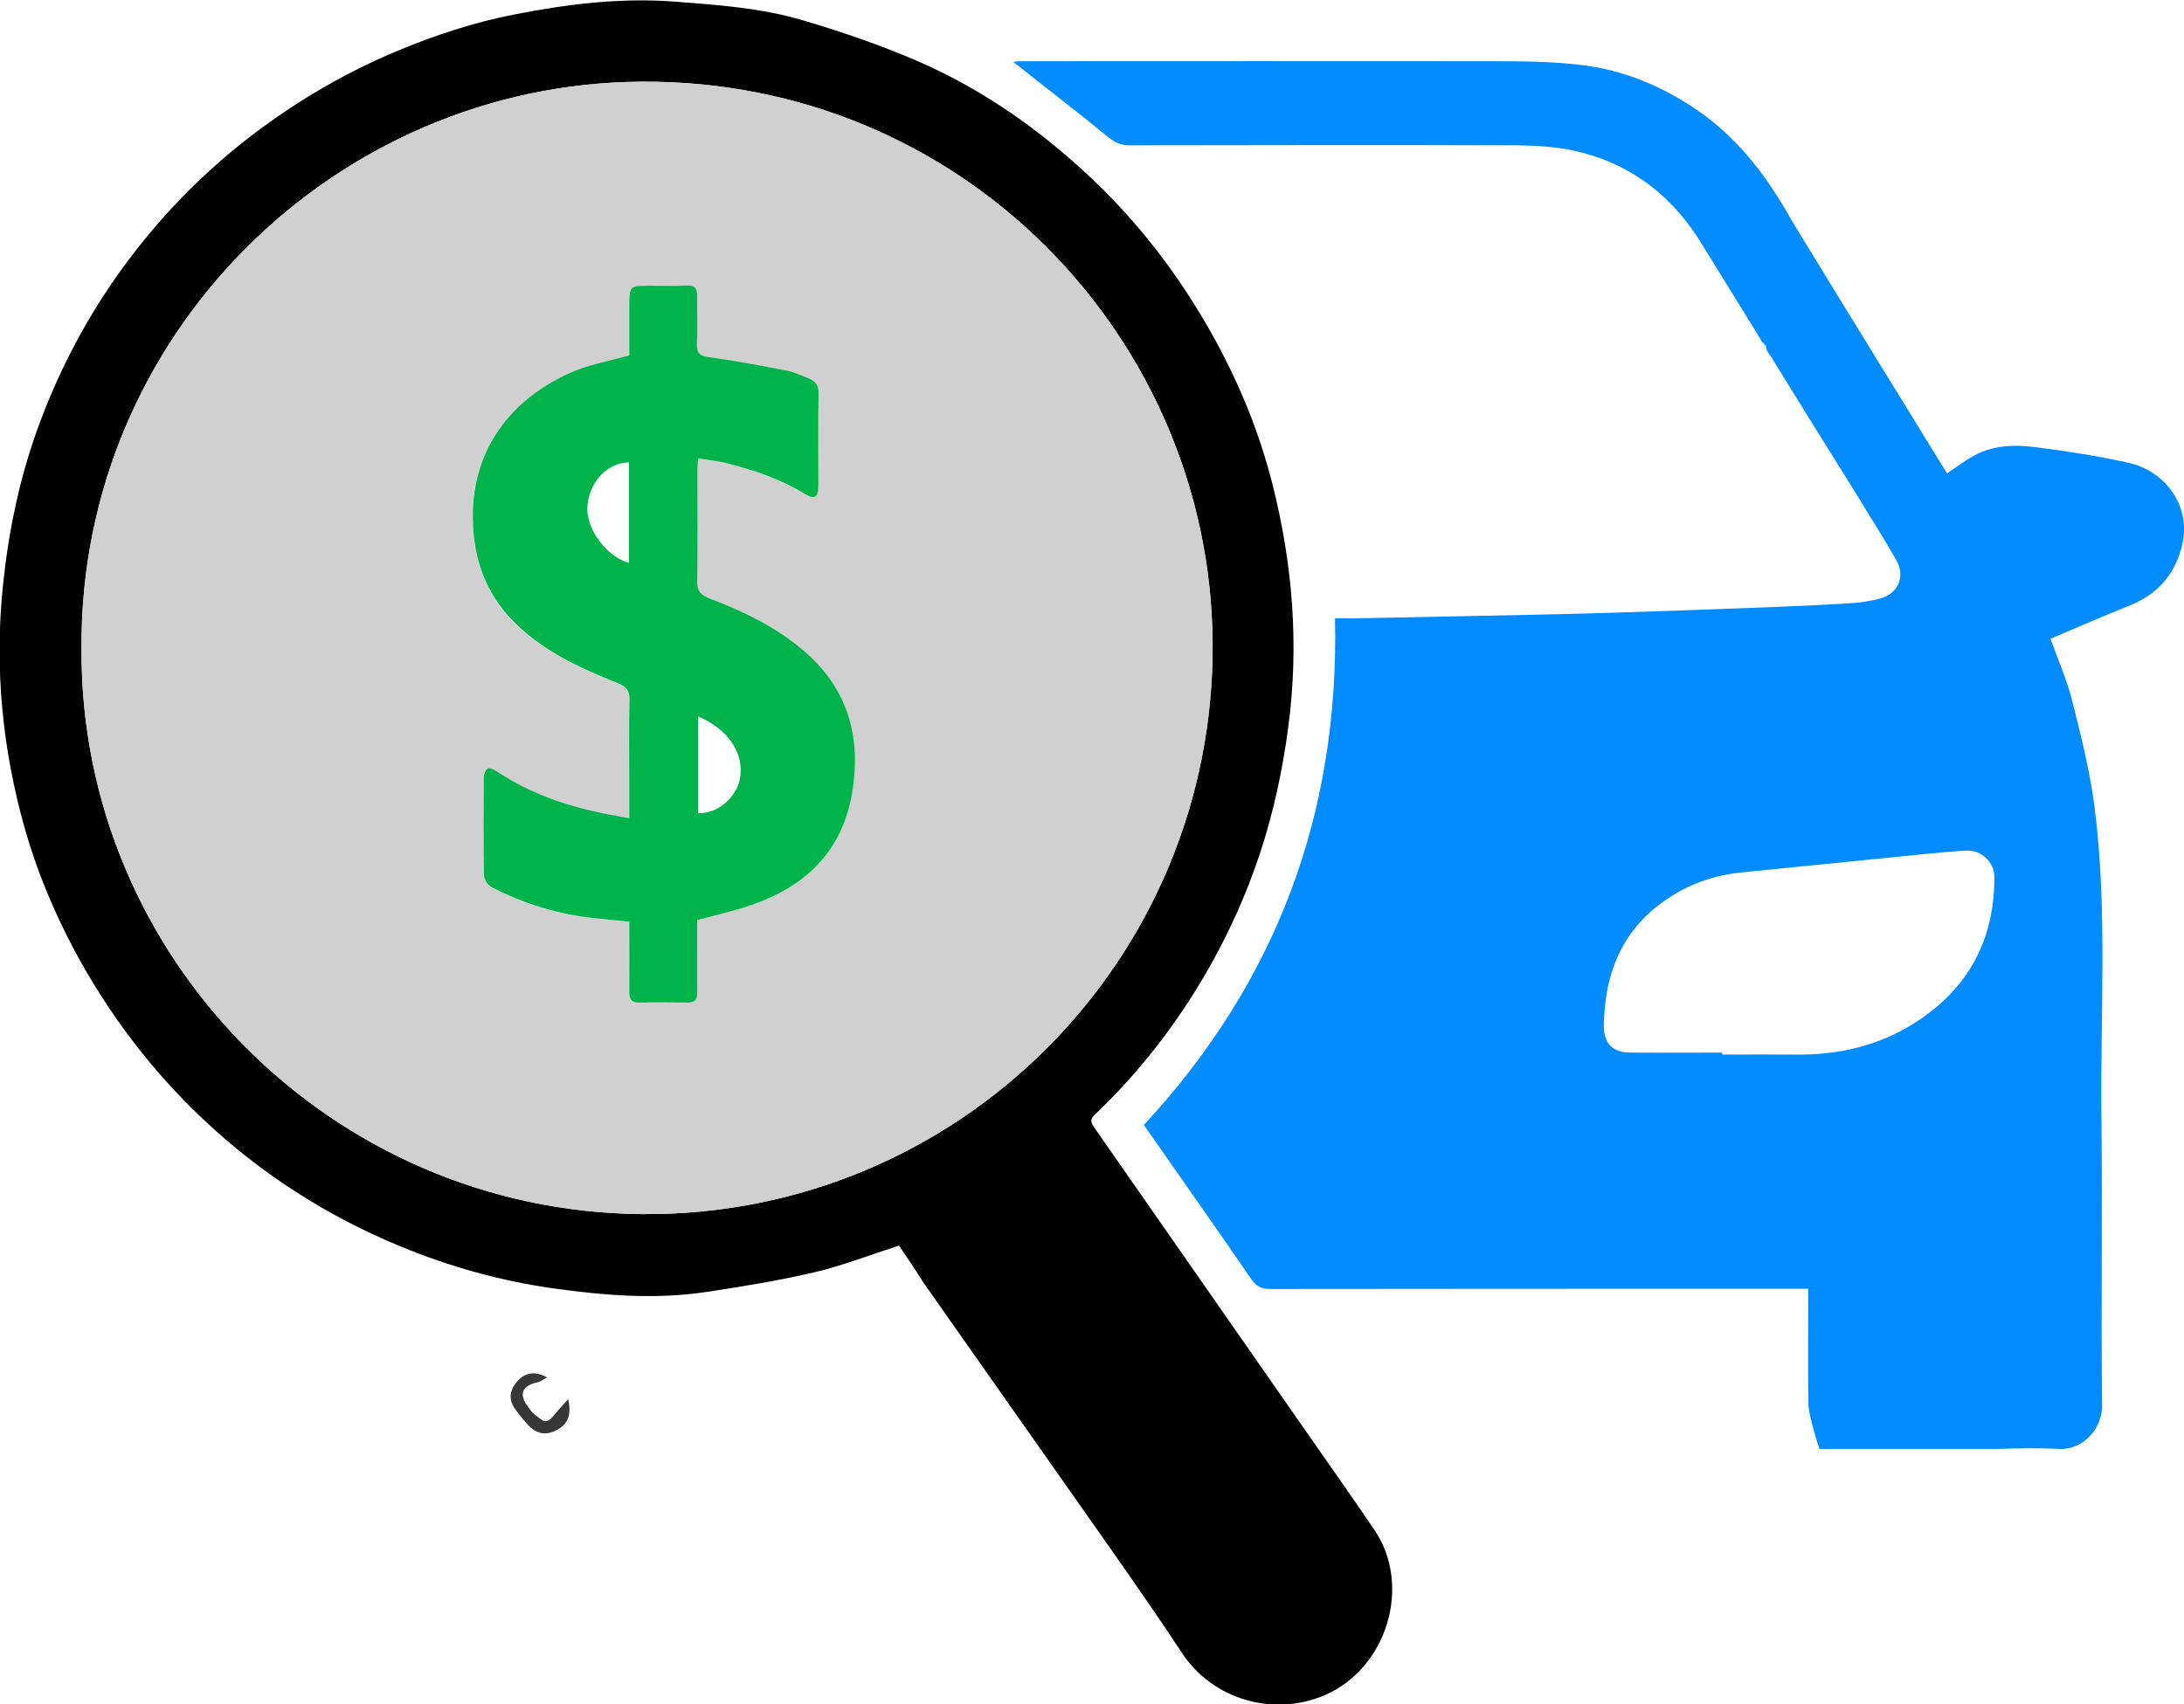
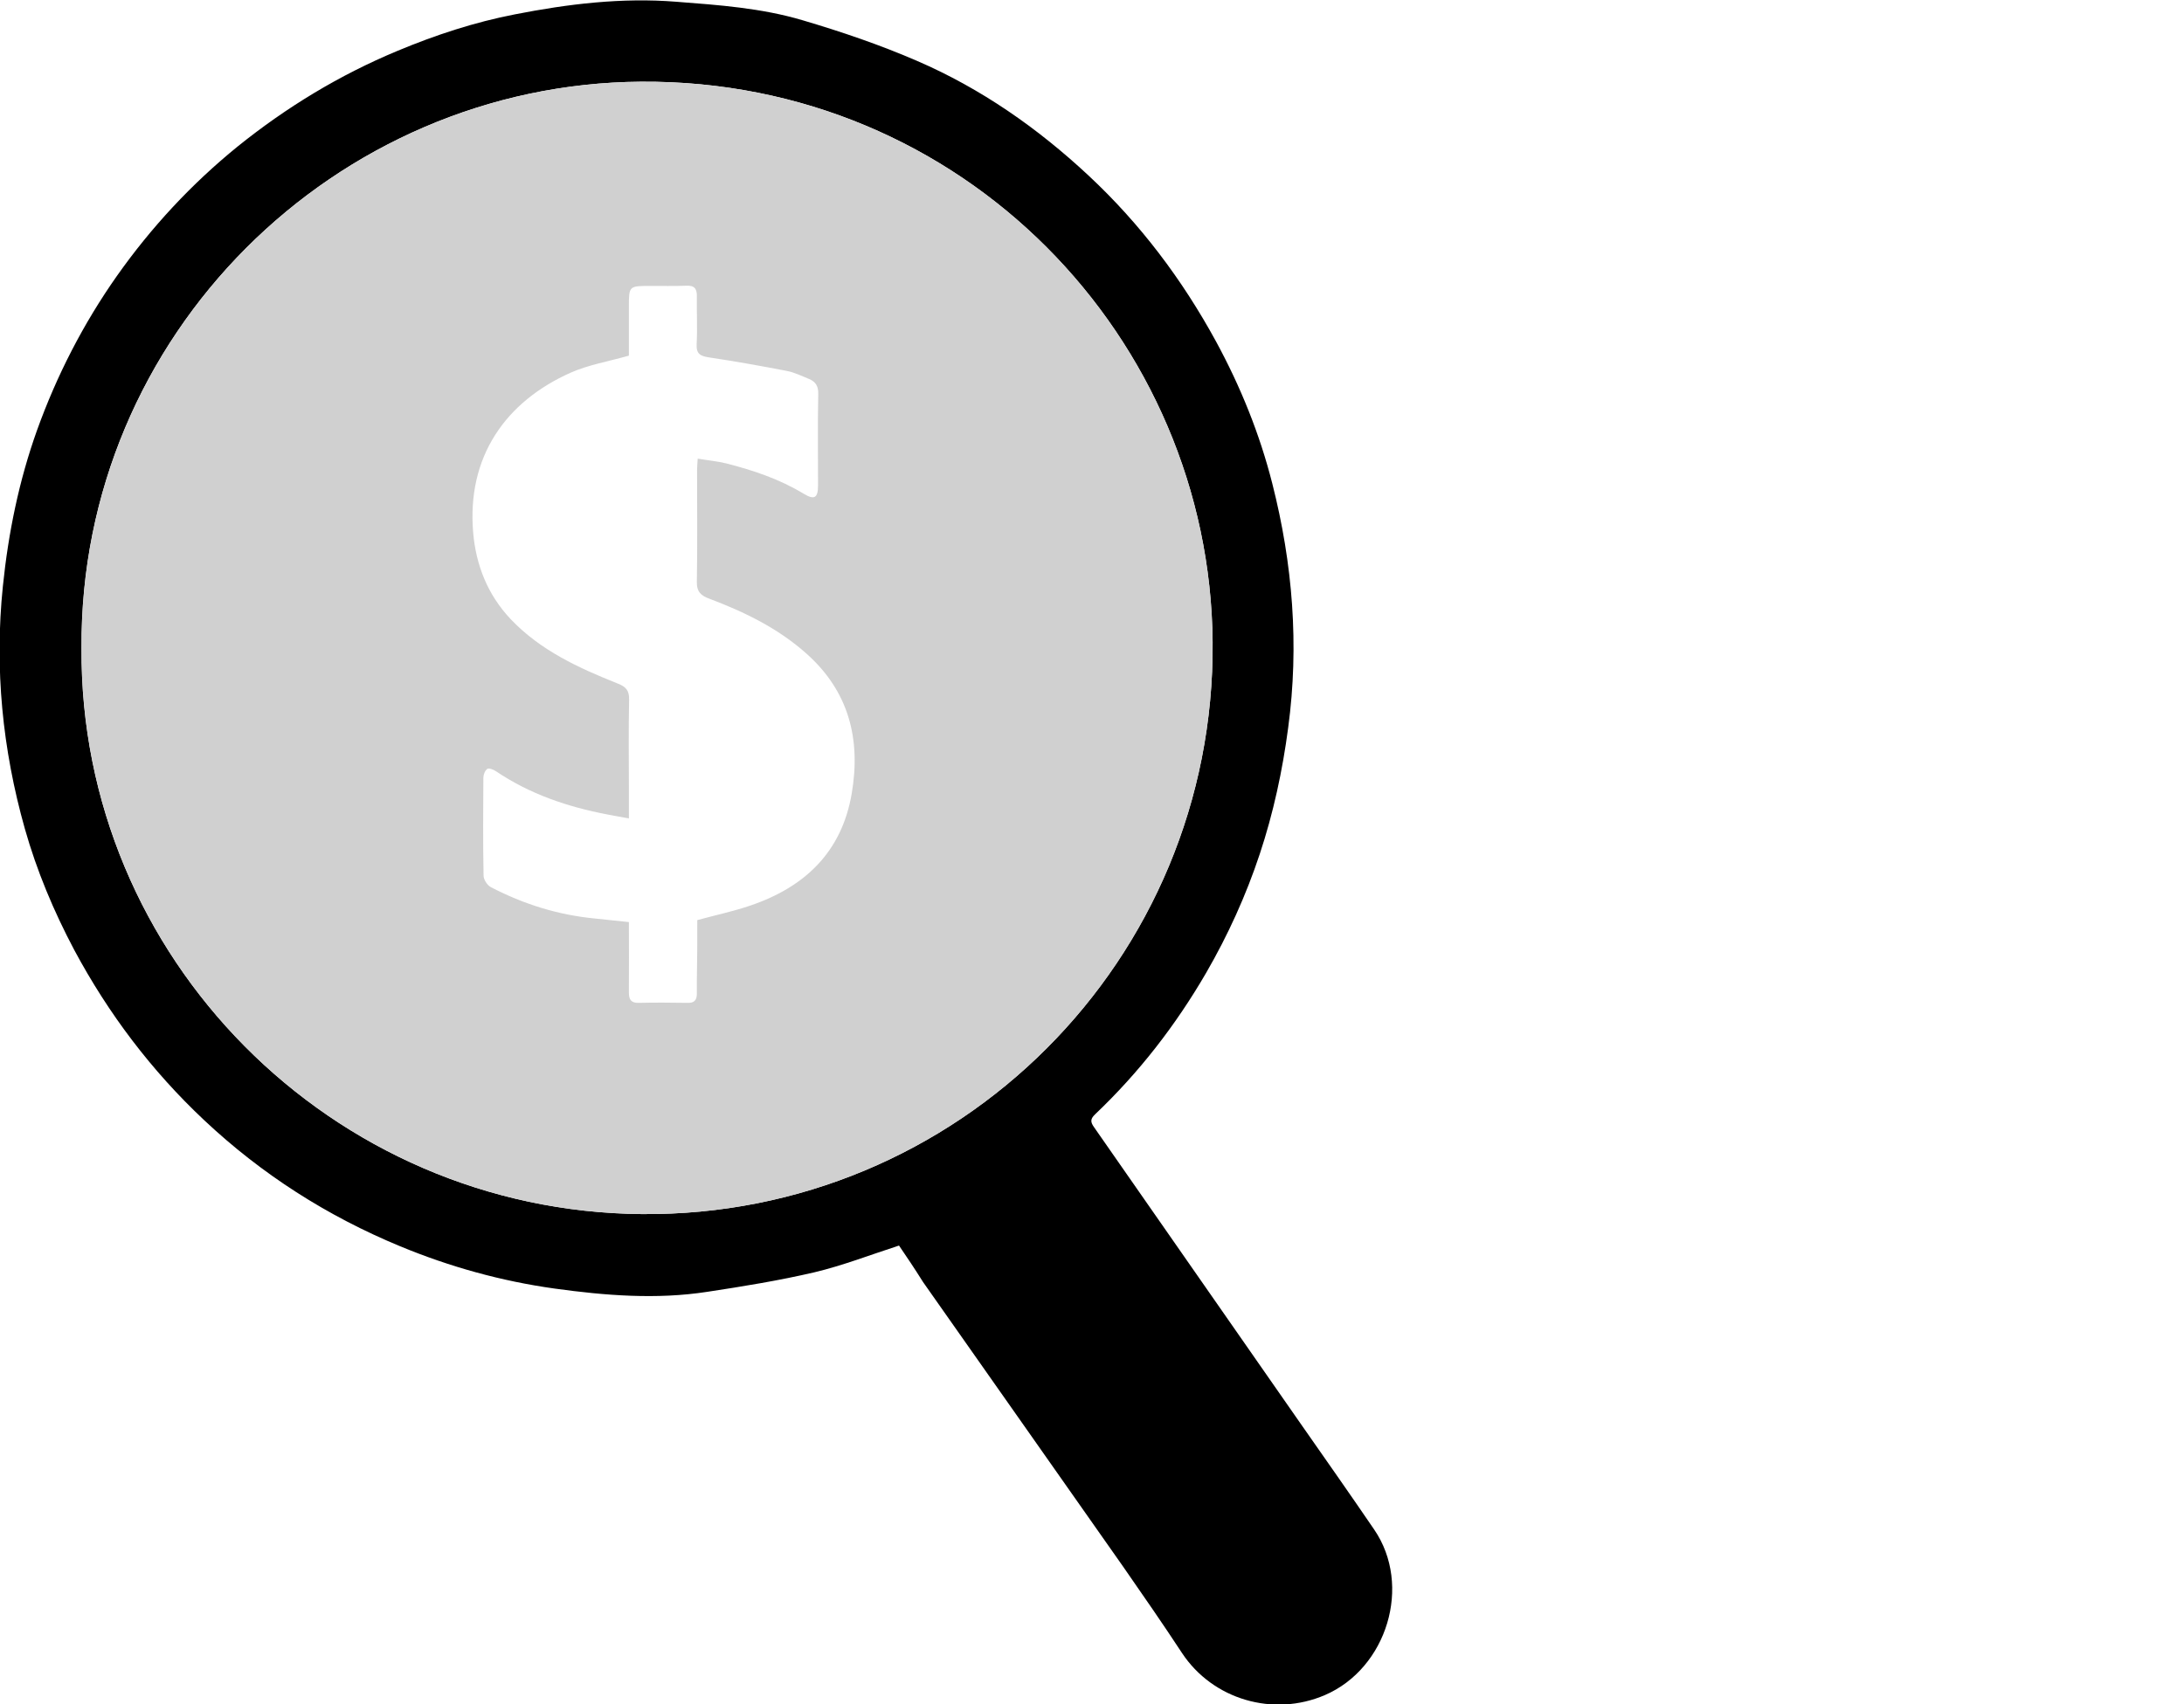
<svg xmlns="http://www.w3.org/2000/svg" width="41" height="32" viewBox="0 0 41 32" fill="none">
-   <path d="M34.158 27.207C34.101 27.06 33.954 26.542 33.95 26.387C33.938 25.742 33.946 25.098 33.946 24.449C33.946 24.375 33.946 24.302 33.946 24.2C33.844 24.2 33.758 24.2 33.673 24.2C30.399 24.2 27.125 24.2 23.851 24.204C23.684 24.204 23.586 24.159 23.488 24.016C22.823 23.045 22.146 22.087 21.474 21.124C23.957 18.444 25.143 15.286 25.062 11.611C25.172 11.611 25.278 11.611 25.384 11.611C26.831 11.582 28.274 11.557 29.722 11.521C30.802 11.492 31.879 11.451 32.959 11.411C33.563 11.39 34.166 11.362 34.77 11.325C34.937 11.317 35.104 11.284 35.267 11.247C35.626 11.166 35.781 10.831 35.597 10.513C35.332 10.052 35.047 9.603 34.77 9.15C34.264 8.335 33.75 7.519 33.249 6.699C33.208 6.633 33.163 6.597 33.155 6.515C33.175 6.499 33.033 6.389 33.053 6.372L31.871 4.459C31.308 3.598 30.525 3.035 29.518 2.823C29.184 2.754 28.833 2.733 28.486 2.729C26.061 2.721 23.639 2.725 21.213 2.729C21.054 2.729 20.94 2.684 20.813 2.582C20.222 2.097 19.615 1.632 19.023 1.163C19.044 1.163 19.097 1.15 19.154 1.15C22.122 1.15 25.09 1.146 28.058 1.15C28.621 1.15 29.188 1.155 29.742 1.228C30.472 1.322 31.145 1.599 31.765 2.003C32.56 2.521 33.122 3.239 33.583 4.047C33.701 4.255 33.832 4.459 33.93 4.622L34.451 5.475C35.157 6.621 35.85 7.751 36.551 8.889C36.722 8.775 36.881 8.653 37.053 8.559C37.424 8.351 37.836 8.347 38.239 8.4C38.81 8.473 39.377 8.563 39.939 8.685C40.673 8.845 41.126 9.522 40.971 10.207C40.849 10.762 40.518 11.154 39.98 11.37C39.479 11.57 38.985 11.786 38.492 11.994C38.639 12.398 38.81 12.785 38.908 13.185C39.071 13.834 39.234 14.486 39.32 15.147C39.568 17.089 39.426 19.043 39.45 20.989C39.47 22.788 39.442 24.592 39.462 26.391C39.466 26.823 39.108 27.231 38.651 27.207C38.264 27.186 37.876 27.194 37.489 27.207H34.158ZM32.331 19.765C32.331 19.778 32.331 19.79 32.331 19.802C32.788 19.802 33.24 19.798 33.697 19.802C34.517 19.814 35.287 19.635 35.972 19.19C36.959 18.554 37.448 17.632 37.44 16.457C37.436 16.184 37.191 15.959 36.918 15.972C36.653 15.984 36.392 16.012 36.127 16.037C34.986 16.151 33.848 16.265 32.706 16.38C32.229 16.428 31.781 16.571 31.377 16.828C30.48 17.391 30.122 18.236 30.109 19.26C30.105 19.59 30.276 19.765 30.603 19.765C31.177 19.77 31.756 19.765 32.331 19.765Z" fill="#008CFF" />
  <path d="M16.877 23.388C16.334 23.564 15.82 23.764 15.29 23.89C14.626 24.045 13.949 24.155 13.276 24.257C12.322 24.404 11.364 24.327 10.414 24.196C9.415 24.057 8.445 23.788 7.511 23.401C6.141 22.834 4.914 22.05 3.834 21.035C2.843 20.104 2.036 19.035 1.395 17.84C1.008 17.11 0.69 16.351 0.466 15.56C0.046 14.071 -0.105 12.553 0.054 11.007C0.156 10.008 0.356 9.028 0.694 8.082C1.065 7.05 1.563 6.079 2.195 5.181C2.839 4.268 3.593 3.456 4.462 2.75C5.379 2.012 6.374 1.408 7.462 0.955C8.176 0.657 8.91 0.416 9.664 0.27C10.663 0.074 11.674 -0.049 12.697 0.033C13.492 0.094 14.296 0.151 15.066 0.38C15.796 0.596 16.518 0.841 17.215 1.143C18.414 1.661 19.478 2.403 20.436 3.297C21.406 4.202 22.193 5.247 22.829 6.413C23.29 7.262 23.649 8.151 23.885 9.081C24.268 10.587 24.391 12.113 24.183 13.663C24.077 14.47 23.905 15.266 23.649 16.037C23.392 16.812 23.053 17.559 22.642 18.269C22.071 19.252 21.382 20.141 20.558 20.924C20.468 21.01 20.468 21.067 20.538 21.165C21.83 23.017 23.123 24.873 24.415 26.73C24.876 27.39 25.341 28.051 25.797 28.72C26.515 29.769 26.038 31.327 24.872 31.829C23.905 32.245 22.768 31.915 22.189 31.038C21.83 30.491 21.459 29.956 21.088 29.422C19.837 27.639 18.581 25.857 17.329 24.074C17.178 23.833 17.023 23.601 16.877 23.388ZM1.53 12.17C1.493 17.983 6.227 22.748 12.049 22.797C17.977 22.846 22.813 18.032 22.764 12.055C22.715 6.356 18.079 1.493 12.033 1.534C6.296 1.575 1.493 6.287 1.53 12.17Z" fill="black" />
-   <path d="M10.271 25.864C10.014 25.722 9.814 25.787 9.671 25.987C9.549 26.158 9.557 26.321 9.704 26.505C9.765 26.586 9.83 26.664 9.899 26.741C10.058 26.925 10.242 26.962 10.446 26.856C10.658 26.745 10.735 26.574 10.666 26.272C10.588 26.358 10.536 26.419 10.482 26.476C10.413 26.55 10.352 26.66 10.262 26.684C10.205 26.705 10.107 26.615 10.034 26.558C9.985 26.521 9.952 26.468 9.916 26.419C9.732 26.187 9.802 26.015 10.087 25.958C10.152 25.942 10.209 25.897 10.271 25.864Z" fill="#373737" />
  <path d="M1.531 12.169C1.495 6.287 6.298 1.575 12.034 1.534C18.081 1.493 22.716 6.356 22.765 12.055C22.814 18.032 17.979 22.846 12.051 22.797C6.228 22.748 1.495 17.983 1.531 12.169ZM13.09 17.277C13.449 17.179 13.779 17.11 14.097 17C15.113 16.653 15.802 15.996 15.989 14.903C16.164 13.879 15.936 12.981 15.137 12.271C14.607 11.798 13.979 11.492 13.319 11.243C13.164 11.186 13.078 11.117 13.082 10.925C13.094 10.223 13.086 9.526 13.086 8.824C13.086 8.759 13.094 8.694 13.098 8.612C13.294 8.645 13.469 8.661 13.637 8.702C14.142 8.832 14.631 8.995 15.084 9.269C15.292 9.395 15.357 9.35 15.357 9.11C15.357 8.539 15.349 7.967 15.361 7.396C15.365 7.249 15.308 7.164 15.186 7.115C15.047 7.058 14.913 6.992 14.766 6.964C14.281 6.87 13.796 6.784 13.31 6.711C13.147 6.686 13.07 6.646 13.078 6.466C13.094 6.168 13.078 5.866 13.082 5.569C13.086 5.422 13.037 5.356 12.882 5.365C12.658 5.373 12.434 5.369 12.21 5.369C11.806 5.369 11.806 5.369 11.806 5.764C11.806 6.083 11.806 6.397 11.806 6.678C11.419 6.788 11.048 6.85 10.717 6.996C9.494 7.539 8.76 8.575 8.883 10.003C8.936 10.615 9.156 11.17 9.588 11.627C10.146 12.214 10.86 12.541 11.594 12.834C11.753 12.896 11.814 12.965 11.81 13.14C11.798 13.703 11.806 14.27 11.806 14.833C11.806 15.001 11.806 15.168 11.806 15.368C11.655 15.339 11.529 15.319 11.406 15.294C10.656 15.152 9.947 14.911 9.311 14.482C9.266 14.45 9.176 14.417 9.148 14.438C9.103 14.47 9.074 14.548 9.074 14.605C9.07 15.217 9.066 15.829 9.078 16.441C9.078 16.514 9.144 16.62 9.213 16.657C9.829 16.979 10.485 17.183 11.178 17.248C11.386 17.269 11.59 17.293 11.806 17.314C11.806 17.767 11.81 18.203 11.806 18.635C11.806 18.77 11.847 18.835 11.993 18.831C12.299 18.823 12.605 18.827 12.911 18.831C13.037 18.835 13.082 18.774 13.082 18.66C13.082 18.578 13.082 18.497 13.082 18.415C13.09 18.023 13.09 17.64 13.09 17.277Z" fill="#D0D0D0" />
-   <path d="M13.088 17.277C13.088 17.64 13.088 18.023 13.088 18.411C13.088 18.493 13.088 18.574 13.088 18.656C13.088 18.77 13.039 18.827 12.916 18.827C12.611 18.823 12.305 18.819 11.999 18.827C11.852 18.831 11.812 18.766 11.812 18.631C11.816 18.195 11.812 17.762 11.812 17.309C11.595 17.285 11.387 17.265 11.184 17.244C10.491 17.175 9.834 16.975 9.218 16.653C9.153 16.62 9.088 16.514 9.084 16.436C9.072 15.825 9.076 15.213 9.08 14.601C9.08 14.544 9.108 14.462 9.153 14.434C9.182 14.413 9.267 14.446 9.316 14.478C9.956 14.907 10.666 15.147 11.412 15.29C11.534 15.315 11.661 15.335 11.812 15.364C11.812 15.164 11.812 14.996 11.812 14.829C11.812 14.266 11.803 13.699 11.816 13.136C11.82 12.965 11.758 12.896 11.6 12.83C10.866 12.537 10.152 12.21 9.594 11.623C9.161 11.166 8.941 10.611 8.888 9.999C8.766 8.571 9.504 7.531 10.723 6.992C11.053 6.846 11.42 6.784 11.812 6.674C11.812 6.393 11.812 6.079 11.812 5.76C11.812 5.365 11.812 5.365 12.215 5.365C12.439 5.365 12.664 5.373 12.888 5.361C13.043 5.352 13.092 5.418 13.088 5.565C13.084 5.862 13.096 6.164 13.084 6.462C13.075 6.646 13.153 6.686 13.316 6.707C13.805 6.776 14.29 6.866 14.771 6.96C14.914 6.988 15.053 7.054 15.191 7.111C15.314 7.16 15.371 7.245 15.367 7.392C15.355 7.963 15.363 8.534 15.363 9.106C15.363 9.346 15.297 9.391 15.09 9.265C14.641 8.991 14.148 8.828 13.642 8.698C13.475 8.657 13.3 8.64 13.104 8.608C13.1 8.689 13.092 8.755 13.092 8.82C13.092 9.522 13.1 10.219 13.088 10.921C13.084 11.113 13.169 11.178 13.324 11.239C13.981 11.488 14.608 11.794 15.143 12.267C15.938 12.977 16.17 13.875 15.995 14.899C15.807 15.992 15.118 16.649 14.103 16.995C13.777 17.11 13.447 17.179 13.088 17.277ZM13.104 13.45C13.104 14.075 13.104 14.674 13.104 15.27C13.495 15.282 13.822 14.952 13.887 14.642C13.985 14.16 13.687 13.703 13.104 13.45ZM11.807 8.681C11.396 8.694 11.073 9.04 11.029 9.485C10.984 9.946 11.416 10.468 11.807 10.57C11.807 9.942 11.807 9.318 11.807 8.681Z" fill="#00B44B" />
</svg>